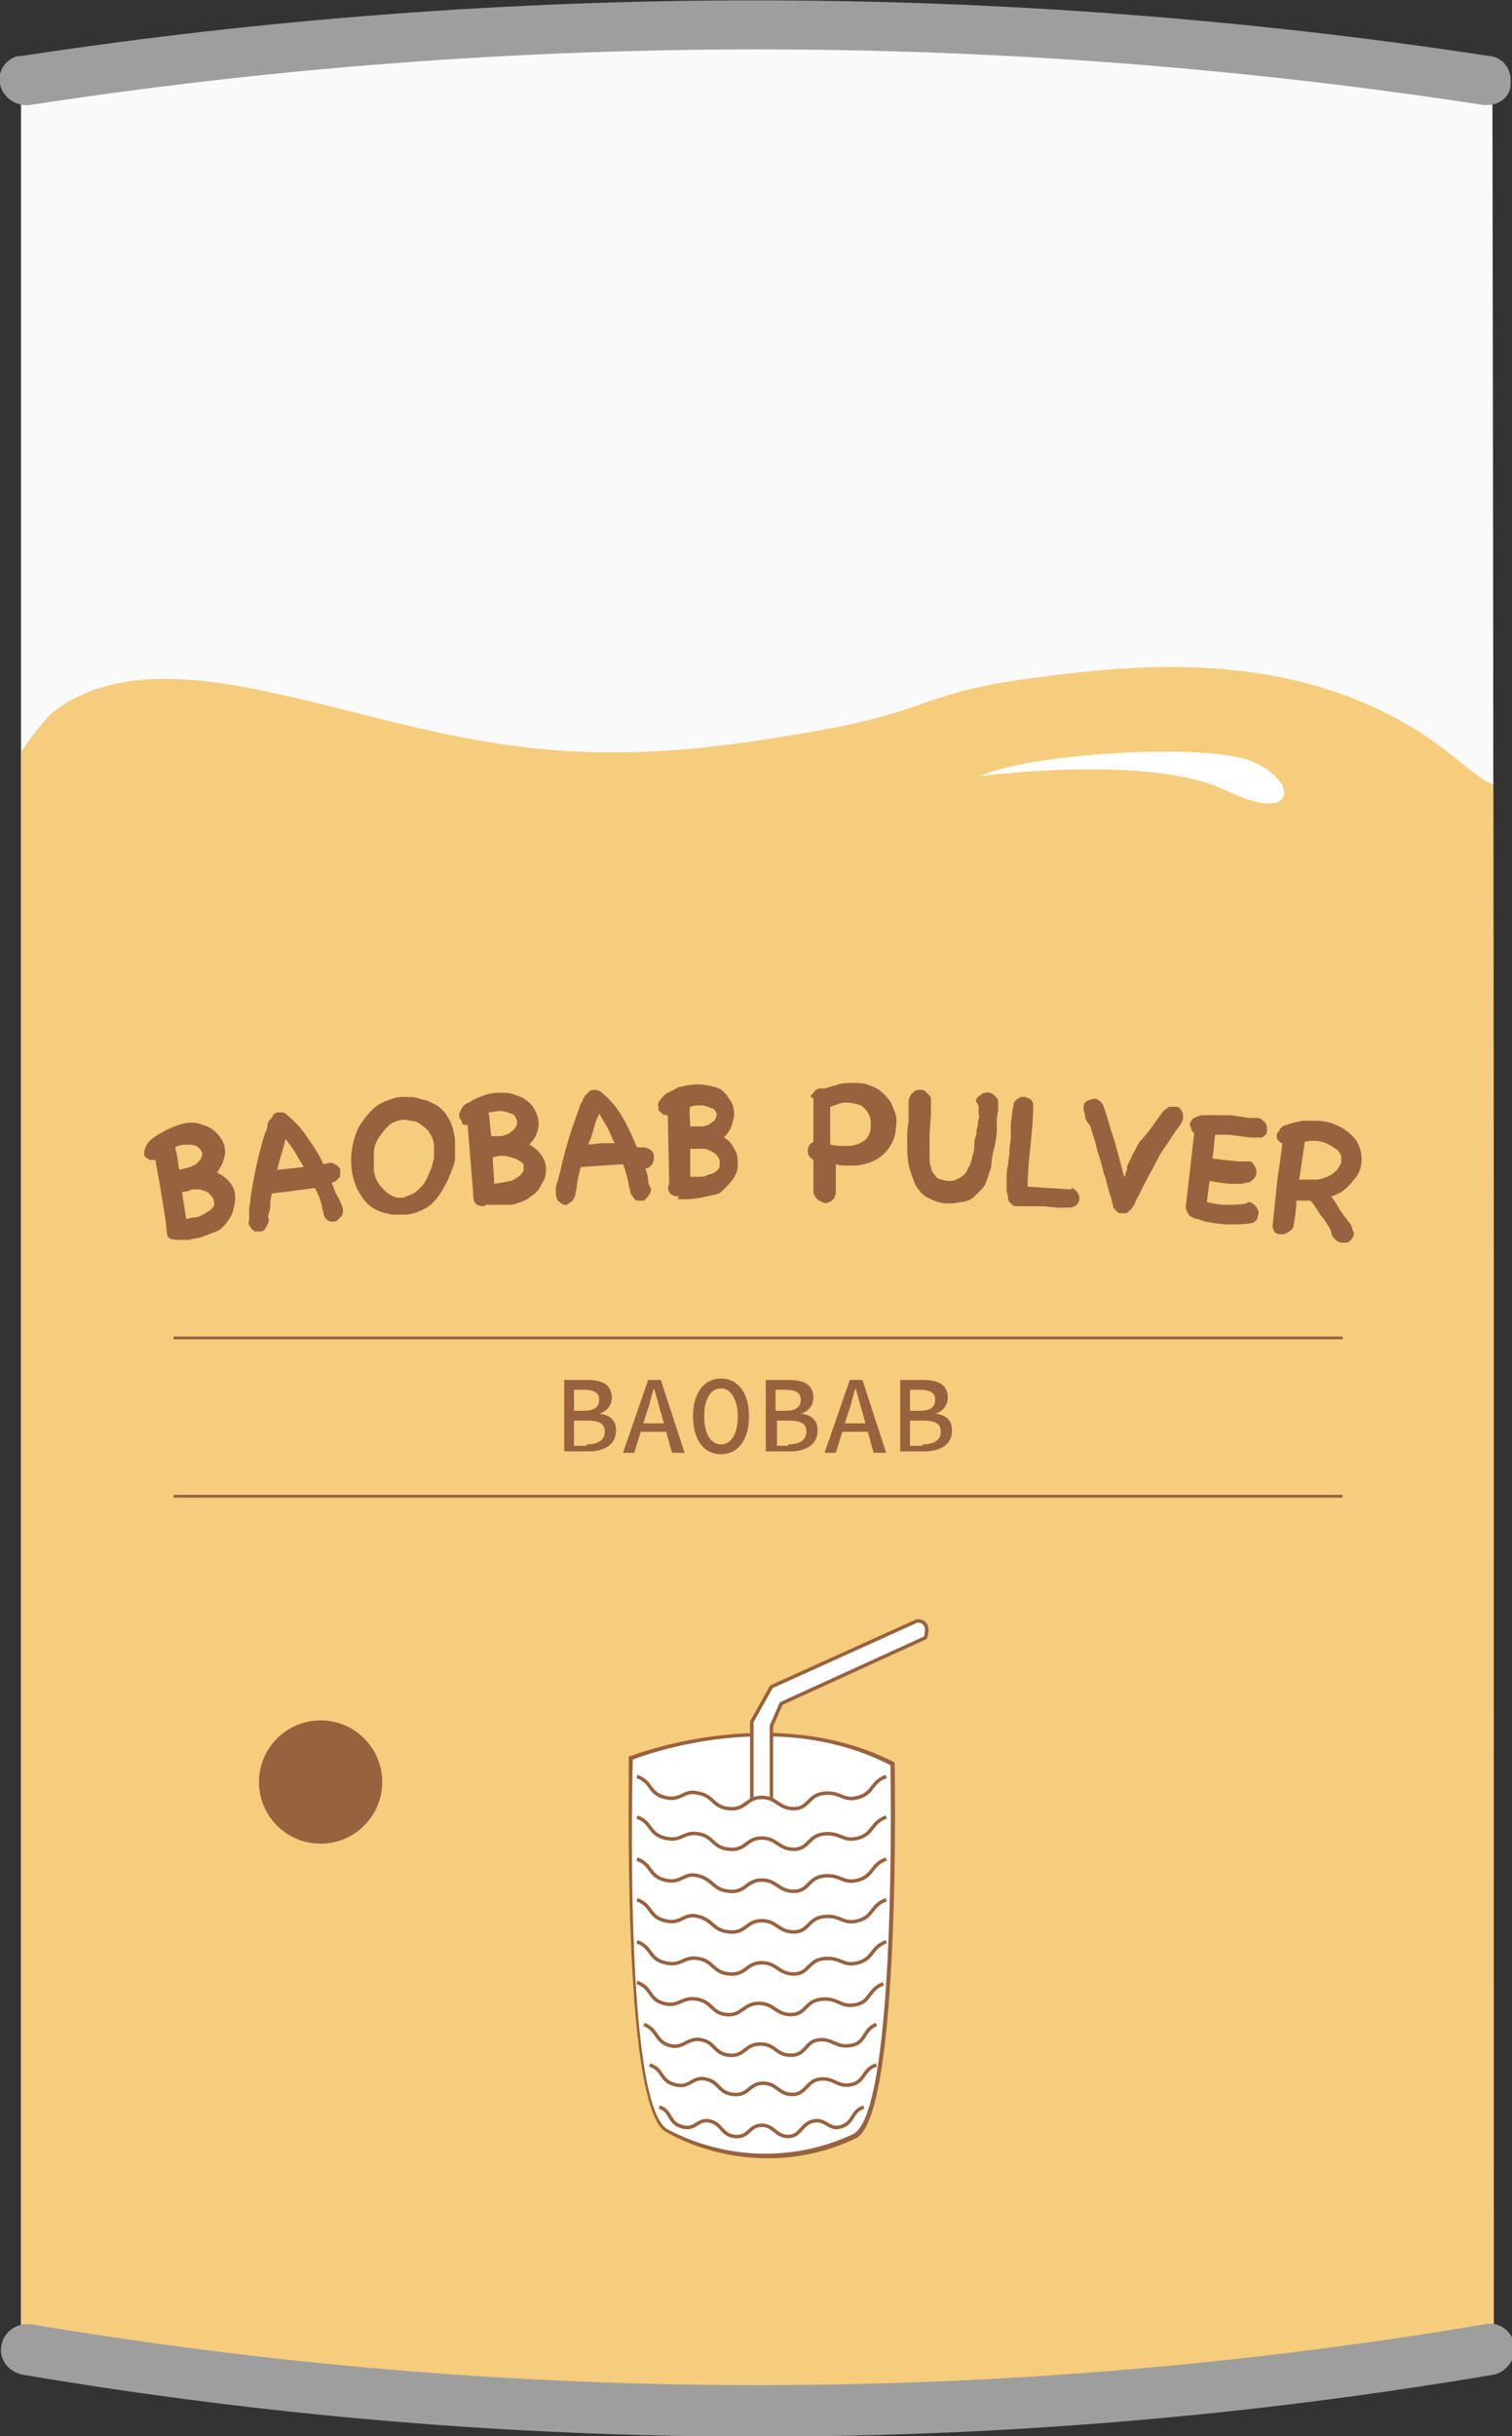
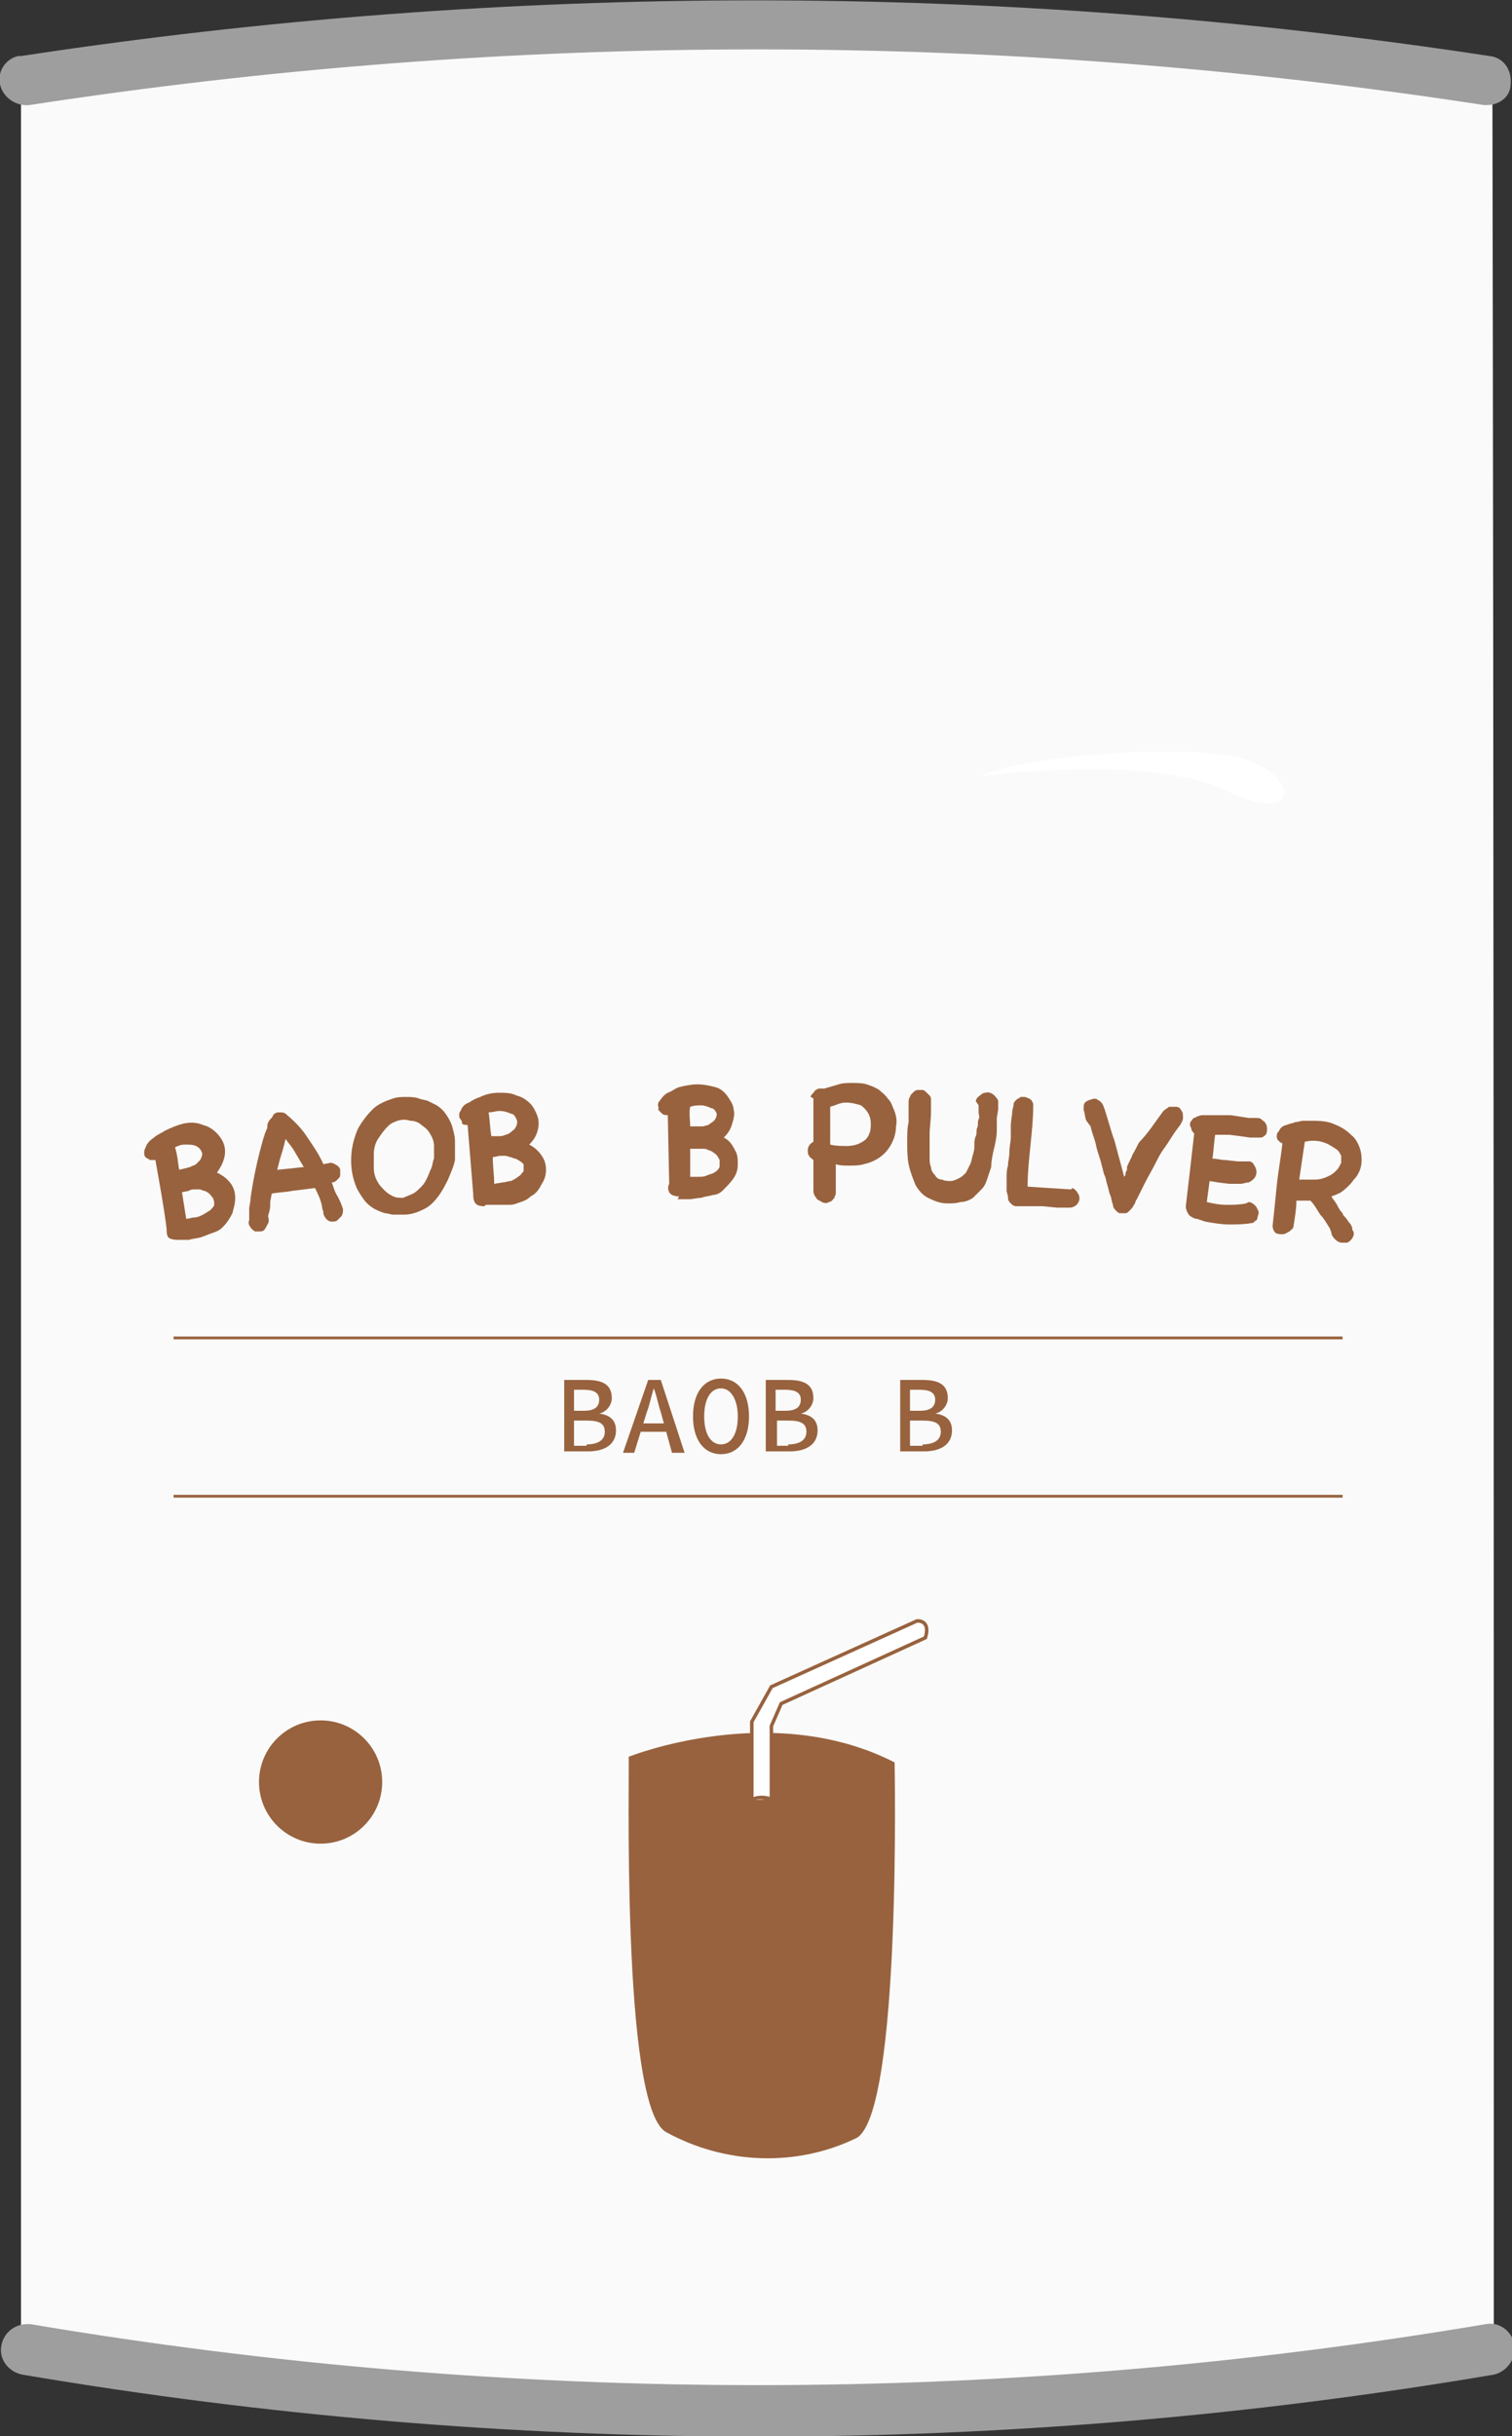
<svg xmlns="http://www.w3.org/2000/svg" xmlns:xlink="http://www.w3.org/1999/xlink" version="1.1" id="Ebene_1" x="0px" y="0px" viewBox="0 0 108 173.9" style="enable-background:new 0 0 108 173.9;" xml:space="preserve">
  <rect x="0" y="0" width="108" height="173.9" fill="#333333" stroke="none" />
  <style type="text/css">
	.st0{clip-path:url(#SVGID_2_);}
	.st1{fill:#FAFAFA;}
	.st2{clip-path:url(#SVGID_4_);}
	.st3{fill:#F6CC7D;}
	.st4{fill:#9E9E9E;}
	.st5{fill:#FFFFFF;}
	.st6{fill:#98623E;}
	.st7{fill:none;stroke:#98623E;stroke-width:0.25;stroke-miterlimit:10;}
	.st8{fill:#FFFFFF;stroke:#98623E;stroke-width:0.25;stroke-miterlimit:10;}
</style>
  <g id="Ebene_2_1_">
    <g id="Ebene_1-2">
      <g>
        <defs>
          <path id="SVGID_1_" d="M106.7,166.2c-18.7,4.2-37.8,6.1-56.9,5.8c-16.3-0.3-32.4-2.2-48.3-5.8V6.1c16.7-2.9,33.7-4.5,50.7-4.7      c18.2-0.1,36.4,1.5,54.4,4.7C106.7,59.5,106.7,112.8,106.7,166.2z" />
        </defs>
        <clipPath id="SVGID_2_">
          <use xlink:href="#SVGID_1_" style="overflow:visible;" />
        </clipPath>
        <g class="st0">
          <path class="st1" d="M106.7,166.2c-18.7,4.2-37.8,6.1-56.9,5.8c-16.3-0.3-32.4-2.2-48.3-5.8V6.1c16.7-2.9,33.7-4.5,50.7-4.7      c18.2-0.1,36.4,1.5,54.4,4.7C106.7,59.5,106.7,112.8,106.7,166.2z" />
        </g>
      </g>
      <g>
        <defs>
          <path id="SVGID_3_" d="M106.7,166.2c-18.7,4.2-37.8,6.1-56.9,5.8c-16.3-0.3-32.4-2.2-48.3-5.8V6.1c16.7-2.9,33.7-4.5,50.7-4.7      c18.2-0.1,36.4,1.5,54.4,4.7C106.7,59.5,106.7,112.8,106.7,166.2z" />
        </defs>
        <clipPath id="SVGID_4_">
          <use xlink:href="#SVGID_3_" style="overflow:visible;" />
        </clipPath>
        <g class="st2">
-           <path class="st3" d="M125,190.8H-18.6V47.3c14,7.6,18.8,7.8,20.3,6.1c0.5-0.8,1.1-1.5,1.7-2.2c0.5-0.5,2.6-2.4,7.1-2.7      c7.2-0.5,16.4,3.4,25.9,4.7c8.6,1.2,15.9,0,21.2-0.9c8.9-1.5,7.9-2.7,15.4-3.8c6.7-0.9,17.7-2.4,27.3,3.1c4.4,2.5,4.9,4.4,8.2,5      c6.3,1,12.4-4.6,16.6-9.4C125,95.1,124.9,142.9,125,190.8z" />
-         </g>
+           </g>
      </g>
      <path class="st4" d="M106,7.5C71.6,2.2,36.6,2.2,2.1,7.5C1.2,7.6,0.2,7,0,6l0,0c-0.2-0.9,0.4-1.8,1.3-2c0.1,0,0.1,0,0.2,0    c34.8-5.3,70.1-5.3,104.9,0c1,0.1,1.6,1,1.5,2l0,0c0,0.9-0.8,1.5-1.7,1.5C106.2,7.5,106.1,7.5,106,7.5z" />
      <path class="st4" d="M106.7,169.5c-34.8,5.9-70.3,5.9-105.1,0c-1-0.2-1.7-1.1-1.5-2.1c0,0,0,0,0,0h0c0.2-1,1.1-1.6,2.1-1.5    c34.4,5.8,69.5,5.8,103.9,0c1-0.2,1.9,0.5,2.1,1.5c0,0,0,0,0,0l0,0C108.3,168.4,107.6,169.3,106.7,169.5z" />
      <path class="st5" d="M70,55.4c0,0,12.1-1.6,17.5,1s5.2-0.8,1.8-2.1S73.4,53.8,70,55.4z" />
      <g>
        <g>
          <path class="st6" d="M12.7,88.5c-0.4,0-0.6-0.1-0.7-0.2c-0.1-0.2-0.1-0.4-0.1-0.6c-0.2-1.6-0.5-3.2-0.8-4.9c-0.1,0-0.2,0-0.4,0      c-0.1-0.1-0.2-0.1-0.3-0.2c-0.1-0.1-0.1-0.2-0.1-0.3c0-0.1,0-0.2,0.1-0.4c0.1-0.3,0.3-0.5,0.6-0.7c0.2-0.2,0.5-0.3,0.8-0.5      c0.4-0.2,0.9-0.4,1.3-0.5c0.5-0.1,0.9-0.1,1.4,0.1c0.4,0.1,0.7,0.3,1,0.6c0.2,0.2,0.4,0.5,0.5,0.8c0.1,0.3,0.1,0.7,0,1      c-0.1,0.4-0.3,0.7-0.5,1c0.4,0.2,0.7,0.4,1,0.8c0.2,0.3,0.3,0.6,0.3,1c0,0.4-0.1,0.7-0.2,1.1c-0.2,0.4-0.4,0.7-0.7,1      c-0.2,0.2-0.4,0.3-0.7,0.4c-0.3,0.1-0.5,0.2-0.8,0.3c-0.3,0.1-0.6,0.1-0.9,0.2L12.7,88.5L12.7,88.5z M12.8,83.5l0.4-0.1      c0.1,0,0.3-0.1,0.4-0.1c0.1-0.1,0.3-0.1,0.4-0.2c0.1-0.1,0.2-0.2,0.3-0.3c0.1-0.2,0.2-0.4,0.1-0.6c-0.1-0.2-0.2-0.3-0.4-0.4      c-0.2-0.1-0.5-0.1-0.8-0.1c-0.3,0-0.5,0.1-0.7,0.2C12.7,82.5,12.7,83,12.8,83.5L12.8,83.5z M14.8,85.1c-0.1-0.1-0.3-0.1-0.5-0.2      c-0.1,0-0.3,0-0.4,0c-0.1,0-0.3,0-0.4,0.1L13,85.1c0.1,0.6,0.2,1.3,0.3,1.9c0.2,0,0.4-0.1,0.6-0.1c0.2,0,0.4-0.1,0.6-0.2      c0.2-0.1,0.3-0.2,0.5-0.3c0.1-0.1,0.3-0.3,0.3-0.4c0-0.2,0-0.3-0.1-0.5C15.1,85.4,15,85.2,14.8,85.1L14.8,85.1z" />
          <path class="st6" d="M24.5,86.3c0,0.2,0,0.3-0.1,0.5c-0.1,0.1-0.2,0.2-0.3,0.3c-0.1,0.1-0.3,0.1-0.4,0.1c-0.2,0-0.3-0.1-0.4-0.2      c-0.1-0.1-0.2-0.3-0.2-0.4c0-0.2-0.1-0.3-0.1-0.5c-0.1-0.5-0.3-0.9-0.5-1.3L20.9,85c-0.5,0.1-1,0.1-1.5,0.2      c0,0.2-0.1,0.4-0.1,0.7s0,0.4-0.1,0.7s0,0.3,0,0.5c0,0.2-0.1,0.3-0.2,0.5c-0.1,0.2-0.2,0.3-0.4,0.3c-0.1,0-0.3,0-0.4,0      c-0.1-0.1-0.3-0.2-0.3-0.3c-0.1-0.1-0.2-0.3-0.1-0.5c0-0.3,0-0.5,0-0.8c0-0.2,0.1-0.5,0.1-0.8c0.2-1.4,0.5-2.8,0.9-4.2l0.1-0.3      c0-0.1,0.1-0.2,0.1-0.3c0.1-0.1,0.1-0.3,0.1-0.4c0-0.1,0.1-0.3,0.2-0.4c0.1-0.1,0.2-0.2,0.2-0.3c0.1-0.1,0.2-0.2,0.4-0.2      c0.2,0,0.4,0,0.5,0.1c0.6,0.5,1.1,1,1.5,1.6c0.4,0.6,0.9,1.3,1.2,2l0.5-0.1c0.2,0,0.3,0.1,0.5,0.2c0.1,0.1,0.2,0.2,0.2,0.3      c0,0.1,0,0.3,0,0.4c0,0.1-0.1,0.2-0.2,0.3c-0.1,0.1-0.2,0.2-0.4,0.2c0.1,0.3,0.2,0.6,0.3,0.8C24.3,85.7,24.4,86,24.5,86.3      L24.5,86.3z M21.7,83.3c-0.2-0.3-0.4-0.7-0.6-1c-0.2-0.4-0.5-0.7-0.7-1c-0.1,0.4-0.2,0.8-0.3,1.1s-0.2,0.7-0.3,1.1l1-0.1      L21.7,83.3z" />
          <path class="st6" d="M32.5,82.8c-0.1,0.5-0.3,0.9-0.5,1.4c-0.2,0.4-0.4,0.8-0.7,1.2c-0.3,0.4-0.6,0.7-1,0.9      c-0.4,0.2-0.9,0.4-1.4,0.4c-0.3,0-0.5,0-0.8,0c-0.2,0-0.4-0.1-0.6-0.1c-0.3-0.1-0.6-0.2-0.9-0.4c-0.3-0.2-0.5-0.4-0.7-0.7      c-0.2-0.3-0.4-0.6-0.5-0.9c-0.5-1.3-0.4-2.8,0.2-4.1c0.3-0.5,0.6-0.9,1-1.3c0.4-0.4,0.9-0.6,1.5-0.8c0.3-0.1,0.6-0.1,0.9-0.1      c0.3,0,0.6,0,0.9,0.1c0.2,0.1,0.5,0.1,0.7,0.2c0.2,0.1,0.4,0.2,0.6,0.3c0.3,0.2,0.5,0.4,0.7,0.7c0.2,0.3,0.3,0.5,0.4,0.8      c0.1,0.4,0.2,0.7,0.2,1.1C32.5,82.1,32.5,82.5,32.5,82.8z M29.5,85.2c0.2-0.1,0.4-0.3,0.6-0.5c0.2-0.2,0.3-0.4,0.4-0.6      c0.1-0.2,0.2-0.5,0.3-0.7c0.1-0.2,0.1-0.5,0.2-0.7c0-0.3,0-0.6,0-0.9c0-0.3-0.1-0.6-0.3-0.9c-0.1-0.2-0.3-0.4-0.6-0.6      c-0.2-0.2-0.5-0.3-0.8-0.3c-0.3-0.1-0.6-0.1-0.9,0c-0.3,0.1-0.5,0.2-0.7,0.4c-0.3,0.3-0.5,0.6-0.7,0.9c-0.2,0.3-0.3,0.7-0.3,1.1      c0,0.3,0,0.7,0,1c0,0.3,0.1,0.7,0.3,1c0.1,0.2,0.3,0.4,0.5,0.6c0.2,0.2,0.4,0.3,0.6,0.4c0.2,0.1,0.5,0.1,0.7,0.1      C29,85.4,29.3,85.3,29.5,85.2L29.5,85.2z" />
          <path class="st6" d="M34.6,86.1c-0.4,0-0.6-0.1-0.7-0.3c-0.1-0.2-0.1-0.4-0.1-0.6l-0.4-4.9c-0.1,0-0.3,0-0.4-0.1      C33,80.1,33,80,32.9,79.9c-0.1-0.1-0.1-0.2-0.1-0.3c0-0.1,0-0.2,0.1-0.3c0.1-0.3,0.3-0.5,0.6-0.6c0.3-0.2,0.5-0.3,0.8-0.4      c0.4-0.2,0.9-0.3,1.3-0.3c0.5,0,0.9,0,1.3,0.2c0.4,0.1,0.7,0.3,1,0.6c0.2,0.2,0.4,0.6,0.5,0.9c0.1,0.3,0.1,0.7,0,1      c-0.1,0.4-0.3,0.7-0.6,1c0.4,0.2,0.7,0.5,0.9,0.8c0.2,0.3,0.3,0.6,0.3,1c0,0.4-0.1,0.7-0.3,1c-0.2,0.4-0.4,0.7-0.8,0.9      c-0.2,0.2-0.4,0.3-0.7,0.4c-0.3,0.1-0.5,0.2-0.8,0.2C36.1,86,35.8,86,35.5,86h-0.8L34.6,86.1z M35.1,81.1h0.5      c0.2,0,0.3,0,0.5-0.1c0.1,0,0.3-0.1,0.4-0.2c0.1-0.1,0.3-0.2,0.3-0.3c0.1-0.1,0.2-0.4,0.1-0.6c-0.1-0.2-0.2-0.4-0.4-0.4      c-0.2-0.1-0.5-0.2-0.8-0.2c-0.3,0-0.5,0.1-0.8,0.1C35,80,35,80.6,35.1,81.1z M37,82.8c-0.1-0.1-0.3-0.1-0.5-0.2      c-0.1,0-0.3-0.1-0.4-0.1c-0.1,0-0.3,0-0.4,0l-0.5,0.1c0,0.7,0.1,1.3,0.1,1.9l0.6-0.1c0.2,0,0.4-0.1,0.6-0.1      c0.2-0.1,0.4-0.2,0.5-0.3c0.2-0.1,0.3-0.3,0.4-0.4c0-0.2,0-0.3,0-0.5C37.3,83,37.2,82.9,37,82.8z" />
-           <path class="st6" d="M46.5,84.9c0,0.2-0.1,0.3-0.2,0.5c-0.1,0.1-0.2,0.2-0.3,0.3c-0.1,0-0.3,0-0.4,0c-0.2,0-0.3-0.1-0.4-0.3      c-0.1-0.1-0.2-0.3-0.2-0.4c0-0.2-0.1-0.3-0.1-0.5c-0.1-0.5-0.2-0.9-0.4-1.4L43,83.2l-1.5,0.1c-0.1,0.2-0.1,0.4-0.2,0.7      c0,0.2-0.1,0.4-0.1,0.7s-0.1,0.3-0.1,0.5c0,0.2-0.1,0.3-0.2,0.5c-0.1,0.1-0.3,0.2-0.4,0.3c-0.1,0-0.3,0-0.4-0.1      c-0.1-0.1-0.3-0.2-0.3-0.3c-0.1-0.2-0.1-0.3-0.1-0.5c0-0.2,0-0.5,0.1-0.7c0.1-0.2,0.1-0.5,0.2-0.7c0.3-1.4,0.7-2.8,1.2-4.1      c0-0.1,0.1-0.2,0.1-0.3s0.1-0.2,0.1-0.3s0.1-0.2,0.2-0.4c0-0.1,0.1-0.2,0.2-0.4c0.1-0.1,0.2-0.2,0.3-0.3      c0.1-0.1,0.3-0.1,0.4-0.1c0.2,0,0.4,0.1,0.5,0.2c0.6,0.5,1.1,1.1,1.5,1.8c0.4,0.7,0.7,1.4,1,2.1c0.2,0,0.3,0,0.5,0      c0.2,0,0.3,0.1,0.5,0.2c0.1,0.1,0.2,0.2,0.2,0.4c0,0.3,0,0.5-0.2,0.7c-0.1,0.1-0.2,0.2-0.4,0.2c0.1,0.3,0.2,0.6,0.2,0.9      S46.4,84.5,46.5,84.9L46.5,84.9z M43.9,81.6c-0.2-0.4-0.3-0.7-0.5-1.1c-0.2-0.3-0.4-0.7-0.6-1c-0.2,0.4-0.3,0.7-0.4,1.1      s-0.2,0.7-0.4,1.1l1-0.1L43.9,81.6z" />
          <path class="st6" d="M48.5,85.4c-0.3,0-0.6-0.1-0.7-0.3c-0.1-0.2-0.1-0.4,0-0.6l-0.1-4.9c-0.1,0-0.3,0-0.4-0.1      c-0.1-0.1-0.2-0.2-0.3-0.3C47.1,79.1,47,79,47,78.9c0-0.1,0-0.2,0.1-0.3c0.2-0.3,0.4-0.5,0.6-0.6c0.3-0.1,0.5-0.3,0.8-0.4      c0.4-0.1,0.9-0.2,1.3-0.2c0.5,0,0.9,0.1,1.3,0.2c0.4,0.1,0.7,0.4,0.9,0.7c0.2,0.3,0.4,0.6,0.4,0.9c0.1,0.3,0,0.7-0.1,1      c-0.1,0.4-0.3,0.7-0.6,1c0.4,0.2,0.6,0.5,0.8,0.9c0.2,0.3,0.2,0.7,0.2,1c0,0.4-0.1,0.7-0.3,1c-0.2,0.3-0.5,0.6-0.8,0.9      c-0.2,0.2-0.5,0.3-0.7,0.3c-0.3,0.1-0.6,0.1-0.8,0.2c-0.3,0-0.6,0.1-0.9,0.1c-0.3,0-0.5,0-0.8,0L48.5,85.4z M49.3,80.4h0.5      c0.1,0,0.3,0,0.4,0c0.1,0,0.3-0.1,0.4-0.1c0.1-0.1,0.3-0.2,0.4-0.3c0.1-0.1,0.2-0.3,0.2-0.5c-0.1-0.2-0.2-0.4-0.4-0.4      c-0.2-0.1-0.5-0.2-0.7-0.2c-0.3,0-0.5,0-0.8,0.1C49.2,79.4,49.3,80,49.3,80.4L49.3,80.4z M51,82.3c-0.1-0.1-0.3-0.2-0.4-0.2      c-0.1-0.1-0.3-0.1-0.4-0.1c-0.1,0-0.3,0-0.4,0h-0.5V84h0.6c0.2,0,0.4,0,0.6-0.1c0.2-0.1,0.4-0.1,0.5-0.2      c0.2-0.1,0.3-0.2,0.4-0.4c0-0.2,0-0.3,0-0.5C51.3,82.6,51.2,82.4,51,82.3z" />
        </g>
        <g>
          <path class="st6" d="M57.9,78.3c0-0.1,0.1-0.2,0.2-0.3c0.1-0.1,0.1-0.2,0.2-0.2c0.1-0.1,0.2-0.1,0.3-0.1c0.1,0,0.2,0,0.3,0      c0.3-0.1,0.7-0.2,1-0.3c0.3-0.1,0.7-0.1,1-0.1c0.3,0,0.7,0,1,0.1c0.3,0.1,0.6,0.2,0.9,0.4c0.2,0.2,0.4,0.3,0.6,0.6      c0.2,0.2,0.3,0.4,0.4,0.7c0.2,0.4,0.3,0.9,0.2,1.3c0,0.4-0.1,0.8-0.3,1.2c-0.4,0.8-1.1,1.3-2,1.5c-0.3,0.1-0.7,0.1-1,0.1      c-0.4,0-0.7,0-1-0.1v1.2c0,0.1,0,0.2,0,0.3c0,0.1,0,0.2,0,0.3c0,0.1,0,0.2,0,0.3c0,0.1-0.1,0.2-0.1,0.3      c-0.1,0.1-0.2,0.3-0.4,0.3c-0.1,0.1-0.3,0.1-0.5,0c-0.1-0.1-0.3-0.1-0.4-0.3c-0.1-0.1-0.2-0.3-0.2-0.5v-2.2      c-0.1-0.1-0.3-0.2-0.3-0.3c-0.1-0.1-0.1-0.2-0.1-0.4c0-0.3,0.2-0.5,0.4-0.6c0-1,0-2.1,0-3.1L57.9,78.3z M61.5,78.9      c-0.3-0.1-0.7-0.2-1.1-0.2c-0.4,0-0.7,0.2-1.1,0.3c0,0.9,0,1.8,0,2.7c0.4,0.1,0.8,0.1,1.2,0.1c0.4,0,0.8-0.1,1.1-0.3      c0.2-0.1,0.4-0.3,0.5-0.6c0.1-0.2,0.1-0.5,0.1-0.7C62.2,79.6,61.9,79.2,61.5,78.9z" />
          <path class="st6" d="M69.7,78.6c0-0.1,0.1-0.3,0.3-0.4c0.1-0.1,0.2-0.2,0.4-0.2c0.3-0.1,0.6,0.1,0.8,0.4c0,0,0.1,0.1,0.1,0.2      c0,0.1,0,0.1,0,0.2c0,0.1,0,0.2,0,0.4l-0.1,0.6c0,0.2,0,0.4,0,0.6s0,0.2,0,0.3c0,0.4-0.1,0.9-0.2,1.3s-0.2,0.9-0.2,1.3      c-0.1,0.3-0.2,0.6-0.3,0.9c-0.1,0.3-0.2,0.5-0.4,0.7c-0.2,0.2-0.4,0.4-0.6,0.6c-0.3,0.2-0.6,0.3-0.9,0.3      c-0.3,0.1-0.6,0.1-0.9,0.1c-0.4,0-0.8-0.1-1.2-0.3c-0.5-0.2-0.8-0.5-1.1-1c-0.2-0.5-0.4-1-0.5-1.5c-0.1-0.5-0.1-1.1-0.1-1.6      c0-0.5,0-1,0.1-1.4c0-0.2,0-0.3,0-0.5s0-0.3,0-0.5s0-0.2,0-0.4c0-0.1,0-0.3,0.1-0.4c0-0.1,0.1-0.2,0.2-0.3      c0.1-0.1,0.2-0.2,0.4-0.2c0.1,0,0.2,0,0.3,0c0.1,0,0.2,0.1,0.3,0.2c0.1,0.1,0.1,0.1,0.2,0.2c0.1,0.1,0.1,0.2,0.1,0.3      c0,0.1,0,0.2,0,0.3s0,0.2,0,0.2s0,0.1,0,0.2s0,0.1,0,0.2c0,0.5-0.1,1.1-0.1,1.6c0,0.5,0,1.1,0,1.6c0,0.2,0,0.5,0.1,0.7      c0,0.2,0.1,0.4,0.3,0.6c0.1,0.2,0.3,0.3,0.5,0.3c0.2,0.1,0.4,0.1,0.6,0.1c0.2,0,0.4-0.1,0.6-0.2c0.2-0.1,0.3-0.2,0.5-0.4      c0.1-0.2,0.2-0.4,0.3-0.6c0.1-0.2,0.1-0.4,0.2-0.7s0.1-0.5,0.1-0.7s0-0.4,0.1-0.6s0-0.4,0.1-0.6s0-0.4,0.1-0.6s0-0.3,0-0.5      s0-0.3,0-0.5L69.7,78.6z" />
          <path class="st6" d="M76.6,84.8c0.2,0.1,0.3,0.2,0.4,0.4c0.1,0.1,0.1,0.3,0.1,0.4c0,0.1-0.1,0.3-0.2,0.4      c-0.1,0.1-0.3,0.2-0.5,0.2c-0.1,0-0.2,0-0.3,0h-0.6l-1-0.1L73,86.1h-0.4c-0.2,0-0.3-0.1-0.4-0.2c-0.1-0.1-0.2-0.2-0.2-0.4      c0-0.2-0.1-0.4-0.1-0.5c0-0.2,0-0.4,0-0.6c0-0.2,0-0.3,0-0.4c0-0.2,0-0.5,0.1-0.8c0-0.3,0.1-0.6,0.1-1s0.1-0.7,0.1-1      s0-0.6,0-0.8c0-0.4,0.1-0.8,0.1-1c0-0.2,0.1-0.4,0.1-0.6c0-0.1,0.1-0.2,0.2-0.3c0.1-0.1,0.2-0.1,0.3-0.2c0.1,0,0.2,0,0.3,0      c0.1,0,0.2,0.1,0.3,0.1c0.1,0.1,0.2,0.1,0.2,0.2c0.1,0.1,0.1,0.2,0.1,0.3c0,1-0.1,1.9-0.2,2.9s-0.2,1.9-0.2,2.9l1.5,0.1l1.6,0.1      L76.6,84.8z" />
          <path class="st6" d="M83.1,79.3c0.1-0.1,0.3-0.2,0.4-0.3c0.2,0,0.3,0,0.5,0c0.2,0,0.3,0.1,0.4,0.3c0.1,0.1,0.1,0.3,0.1,0.5      c0,0.2-0.1,0.3-0.2,0.5l-0.3,0.4c-0.3,0.4-0.5,0.8-0.8,1.2s-0.5,0.8-0.7,1.2S82,84,81.8,84.4l-0.6,1.2c-0.1,0.1-0.1,0.3-0.2,0.4      c-0.1,0.2-0.2,0.3-0.3,0.4c-0.1,0.1-0.2,0.2-0.3,0.2c-0.1,0-0.3,0-0.4,0c-0.1,0-0.2-0.1-0.3-0.2c-0.1-0.1-0.2-0.2-0.2-0.4      c-0.1-0.2-0.1-0.5-0.2-0.7s-0.1-0.4-0.2-0.7s-0.1-0.5-0.2-0.7s-0.1-0.4-0.2-0.7c-0.1-0.5-0.3-0.9-0.4-1.4s-0.3-0.9-0.4-1.4      L77.6,80c-0.1-0.2-0.1-0.5-0.2-0.8c0-0.2,0-0.4,0.1-0.5c0.1-0.1,0.3-0.2,0.4-0.2c0.2-0.1,0.4-0.1,0.5,0c0.2,0.1,0.3,0.2,0.4,0.4      c0.3,0.8,0.5,1.7,0.8,2.5l0.7,2.6c0.1-0.1,0.1-0.2,0.1-0.3l0.1-0.2v-0.1c0,0,0,0,0-0.1c0.1-0.3,0.3-0.6,0.4-0.9      c0.2-0.3,0.3-0.6,0.5-0.9C82,80.9,82.5,80.1,83.1,79.3L83.1,79.3z" />
          <path class="st6" d="M89.2,85.8c0.1,0,0.3,0.1,0.4,0.2c0.1,0.1,0.2,0.2,0.2,0.3c0.1,0.1,0.1,0.2,0.1,0.3c0,0.1-0.1,0.3-0.1,0.4      c0,0.1-0.1,0.1-0.2,0.2c-0.1,0.1-0.1,0.1-0.2,0.1c-0.5,0.1-1.1,0.1-1.6,0.1c-0.6,0-1.1-0.1-1.7-0.2L85.5,87      c-0.2,0-0.3-0.1-0.5-0.2c-0.2-0.2-0.3-0.5-0.3-0.7c0.2-1.7,0.4-3.4,0.6-5.2c-0.1-0.1-0.2-0.2-0.2-0.3c0-0.1-0.1-0.2-0.1-0.3      c0-0.1,0-0.2,0.1-0.3c0.1-0.1,0.1-0.2,0.2-0.2c0.2-0.1,0.4-0.2,0.6-0.2c0.2,0,0.4,0,0.7,0c0.4,0,0.9,0,1.3,0l1.3,0.2h0.5      c0.2,0,0.3,0,0.4,0.1c0.1,0.1,0.3,0.2,0.3,0.3c0.1,0.1,0.1,0.3,0.1,0.4c0,0.1,0,0.3-0.1,0.4c-0.1,0.1-0.2,0.2-0.4,0.2      c-0.2,0-0.4,0-0.7,0l-0.7-0.1L87.8,81c-0.3,0-0.6,0-1,0c-0.1,0.6-0.1,1.1-0.2,1.7c0.3,0,0.6,0.1,0.9,0.1l0.9,0.1h0.4      c0.1,0,0.3,0,0.4,0c0.2,0,0.3,0.1,0.4,0.3c0.2,0.3,0.2,0.6,0,0.9c-0.1,0.1-0.2,0.2-0.4,0.3c-0.2,0-0.4,0.1-0.6,0.1      c-0.2,0-0.5,0-0.8,0l-0.8-0.1l-0.6-0.1l-0.2,1.5c0.4,0.1,0.9,0.2,1.4,0.2c0.5,0,0.9,0,1.4-0.1L89.2,85.8z" />
          <path class="st6" d="M92.4,87.5c0,0.2-0.2,0.3-0.3,0.4c-0.2,0.1-0.3,0.2-0.5,0.2c-0.2,0-0.3,0-0.5-0.1c-0.1-0.1-0.2-0.3-0.2-0.5      c0.1-0.9,0.2-1.9,0.3-2.9c0.1-1,0.3-2,0.4-3c-0.1,0-0.2-0.1-0.3-0.2c-0.1-0.1-0.1-0.2-0.1-0.3c0-0.1,0-0.2,0.1-0.3      c0.1-0.1,0.1-0.2,0.2-0.3c0.1-0.1,0.3-0.2,0.4-0.2c0.2-0.1,0.4-0.1,0.6-0.2c0.2,0,0.4-0.1,0.6-0.1s0.3,0,0.5,0      c0.5,0,1.1,0,1.6,0.2c0.5,0.2,0.9,0.4,1.3,0.8c0.4,0.3,0.6,0.8,0.7,1.2c0.1,0.5,0.1,1.1-0.2,1.6c-0.1,0.2-0.2,0.3-0.3,0.4      c-0.2,0.3-0.5,0.6-0.9,0.9c-0.2,0.1-0.4,0.2-0.7,0.3c0.1,0.2,0.3,0.4,0.4,0.6c0.1,0.2,0.2,0.4,0.4,0.6c0,0.1,0.1,0.2,0.2,0.3      s0.2,0.3,0.3,0.4c0.1,0.1,0.2,0.3,0.2,0.5c0.1,0.1,0.1,0.2,0.1,0.3c0,0.1-0.1,0.3-0.2,0.4c-0.1,0.1-0.2,0.2-0.3,0.2      c-0.1,0-0.2,0-0.4,0c-0.1,0-0.3-0.1-0.4-0.2c-0.1-0.1-0.3-0.3-0.3-0.5L95,87.7c-0.2-0.3-0.4-0.7-0.7-1c-0.2-0.3-0.4-0.7-0.7-1      h-0.5h-0.5C92.6,86.3,92.5,86.8,92.4,87.5L92.4,87.5z M95.4,82c-0.3-0.2-0.6-0.4-1-0.5c-0.4-0.1-0.8-0.1-1.2,0l-0.4,2.7      c0.4,0,0.7,0,1.1,0c0.4,0,0.7-0.1,1.1-0.3c0.2-0.1,0.3-0.2,0.5-0.4c0.1-0.1,0.2-0.3,0.3-0.5c0-0.2,0-0.4,0-0.5      C95.7,82.3,95.6,82.1,95.4,82L95.4,82z" />
        </g>
      </g>
      <rect x="12.4" y="95.4" class="st6" width="83.5" height="0.2" />
      <rect x="12.4" y="106.7" class="st6" width="83.5" height="0.2" />
      <path class="st6" d="M40.3,98.5h1.6c1.1,0,1.8,0.3,1.8,1.3c0,0.5-0.4,1-0.9,1.1l0,0c0.8,0.1,1.2,0.5,1.2,1.2c0,1-0.8,1.5-2,1.5    h-1.7V98.5z M41.7,100.7c0.8,0,1.1-0.3,1.1-0.8s-0.4-0.7-1.1-0.7H41v1.5H41.7z M41.9,103.1c0.8,0,1.3-0.3,1.3-0.9    s-0.4-0.8-1.3-0.8H41v1.8H41.9z" />
      <path class="st6" d="M46.3,98.5h0.9l1.7,5.2H48l-0.8-2.9c-0.2-0.6-0.3-1.2-0.5-1.7l0,0c-0.2,0.6-0.3,1.2-0.5,1.7l-0.9,2.9h-0.8    L46.3,98.5z M45.5,101.6h2.4v0.6h-2.4V101.6z" />
      <path class="st6" d="M49.5,101.1c0-1.7,0.8-2.7,2-2.7s2,1,2,2.7s-0.8,2.7-2,2.7S49.5,102.8,49.5,101.1z M52.7,101.1    c0-1.2-0.5-2-1.2-2s-1.2,0.7-1.2,2s0.5,2,1.2,2S52.7,102.4,52.7,101.1z" />
-       <path class="st6" d="M54.7,98.5h1.6c1.1,0,1.8,0.3,1.8,1.3c0,0.5-0.4,1-0.9,1.1l0,0c0.8,0.1,1.2,0.5,1.2,1.2c0,1-0.8,1.5-2,1.5    h-1.7V98.5z M56.1,100.7c0.8,0,1.1-0.3,1.1-0.8s-0.4-0.7-1.1-0.7h-0.7v1.5H56.1z M56.3,103.1c0.8,0,1.3-0.3,1.3-0.9    s-0.4-0.8-1.3-0.8h-0.8v1.8H56.3z" />
-       <path class="st6" d="M60.7,98.5h0.9l1.7,5.2h-0.9l-0.8-2.9c-0.2-0.6-0.3-1.2-0.5-1.7l0,0c-0.2,0.6-0.3,1.2-0.5,1.7l-0.9,2.9h-0.8    L60.7,98.5z M59.9,101.6h2.4v0.6h-2.4L59.9,101.6z" />
+       <path class="st6" d="M54.7,98.5h1.6c1.1,0,1.8,0.3,1.8,1.3c0,0.5-0.4,1-0.9,1.1l0,0c0.8,0.1,1.2,0.5,1.2,1.2c0,1-0.8,1.5-2,1.5    h-1.7V98.5M56.1,100.7c0.8,0,1.1-0.3,1.1-0.8s-0.4-0.7-1.1-0.7h-0.7v1.5H56.1z M56.3,103.1c0.8,0,1.3-0.3,1.3-0.9    s-0.4-0.8-1.3-0.8h-0.8v1.8H56.3z" />
      <path class="st6" d="M64.3,98.5h1.6c1.1,0,1.8,0.3,1.8,1.3c0,0.5-0.4,1-0.9,1.1l0,0c0.8,0.1,1.2,0.5,1.2,1.2c0,1-0.8,1.5-2,1.5    h-1.7V98.5z M65.7,100.7c0.8,0,1.1-0.3,1.1-0.8s-0.4-0.7-1.1-0.7H65v1.5H65.7z M65.9,103.1c0.8,0,1.3-0.3,1.3-0.9    s-0.4-0.8-1.3-0.8H65v1.8H65.9z" />
      <path class="st6" d="M44.9,125.4c0,0,10.2-4.1,19,0.4c0,0,0.5,24.9-2.7,26.8c-4.3,2.1-9.4,1.9-13.6-0.4    C44.3,150.5,45,125.4,44.9,125.4L44.9,125.4z" />
-       <path class="st5" d="M45.2,125.6c0,0,9.9-4,18.4,0.4c0,0,0.5,24.4-2.6,26.3c-4.2,2-9.1,1.9-13.3-0.3    C44.5,150.3,45.2,125.7,45.2,125.6L45.2,125.6z" />
      <path class="st7" d="M45.5,129.7c1.1,0.4,0.8,1.2,2,1.5s1.3-0.5,2.4-0.3s1,1,2.2,1.1s1.2-0.8,2.3-0.8s1.2,0.8,2.3,0.8s1-1,2.2-1.1    s1.3,0.6,2.4,0.3s0.9-1.1,2-1.5" />
      <path class="st7" d="M45.5,132.7c1.1,0.4,0.8,1.2,2,1.5s1.3-0.6,2.4-0.3s1,1,2.2,1.1s1.2-0.8,2.3-0.8s1.2,0.8,2.3,0.8s1-1,2.2-1.1    s1.3,0.6,2.4,0.3s0.9-1.1,2-1.5" />
      <path class="st7" d="M45.5,135.6c1.1,0.4,0.8,1.2,2,1.5s1.3-0.6,2.4-0.3s1,1,2.2,1.1s1.2-0.8,2.3-0.8s1.2,0.8,2.3,0.8s1-1,2.2-1.1    s1.3,0.6,2.4,0.3s0.9-1.1,2-1.5" />
      <path class="st7" d="M45.5,138.6c1.1,0.4,0.8,1.2,2,1.5s1.3-0.5,2.4-0.3s1,1,2.2,1.1s1.2-0.8,2.3-0.8s1.2,0.8,2.3,0.8s1-1,2.2-1.1    s1.3,0.6,2.4,0.3s0.9-1.1,2-1.5" />
      <path class="st7" d="M45.5,141.5c1.1,0.4,0.8,1.2,1.9,1.5s1.3-0.5,2.4-0.3s1,1,2.1,1.1s1.2-0.8,2.3-0.8s1.2,0.8,2.3,0.8    s1-1,2.2-1.1s1.3,0.6,2.4,0.4s0.9-1.1,2-1.5" />
      <path class="st7" d="M46,144.5c1,0.4,0.8,1.2,1.8,1.5s1.3-0.6,2.3-0.4s0.9,1,2,1.1s1.1-0.8,2.2-0.8s1.1,0.8,2.2,0.8s1-1,2-1.1    s1.2,0.6,2.3,0.4s0.8-1.1,1.8-1.5" />
      <path class="st7" d="M46.4,147.4c1,0.3,0.7,1.1,1.8,1.4s1.2-0.6,2.2-0.4s0.9,1,2,1.1s1.1-0.8,2.1-0.8s1.1,0.8,2.1,0.8s1-1,2-1.1    s1.2,0.6,2.2,0.4s0.8-1.1,1.8-1.4" />
      <path class="st7" d="M47.1,150.4c0.9,0.3,0.6,1.1,1.6,1.4s1.1-0.6,2-0.4s0.8,1,1.8,1.1s1-0.8,1.9-0.8s1,0.8,1.9,0.8    s0.9-0.9,1.8-1.1s1.1,0.7,2,0.4s0.7-1.1,1.6-1.4" />
      <path class="st8" d="M53.7,128.5v-5.6l1.4-2.5l10.4-4.7c0,0,1-0.1,0.6,1.2l-10.3,4.7l-0.7,1.6v5.2" />
      <path class="st7" d="M45.5,126.8c1.1,0.4,0.8,1.2,2,1.5c1.2,0.3,1.3-0.6,2.4-0.3c1.1,0.2,1,1,2.2,1.1s1.2-0.8,2.3-0.8    s1.2,0.8,2.3,0.8s1-1,2.2-1.1c1.2-0.1,1.3,0.6,2.4,0.3s0.9-1.1,2-1.5" />
      <circle class="st6" cx="22.9" cy="127.2" r="4.4" />
    </g>
  </g>
</svg>